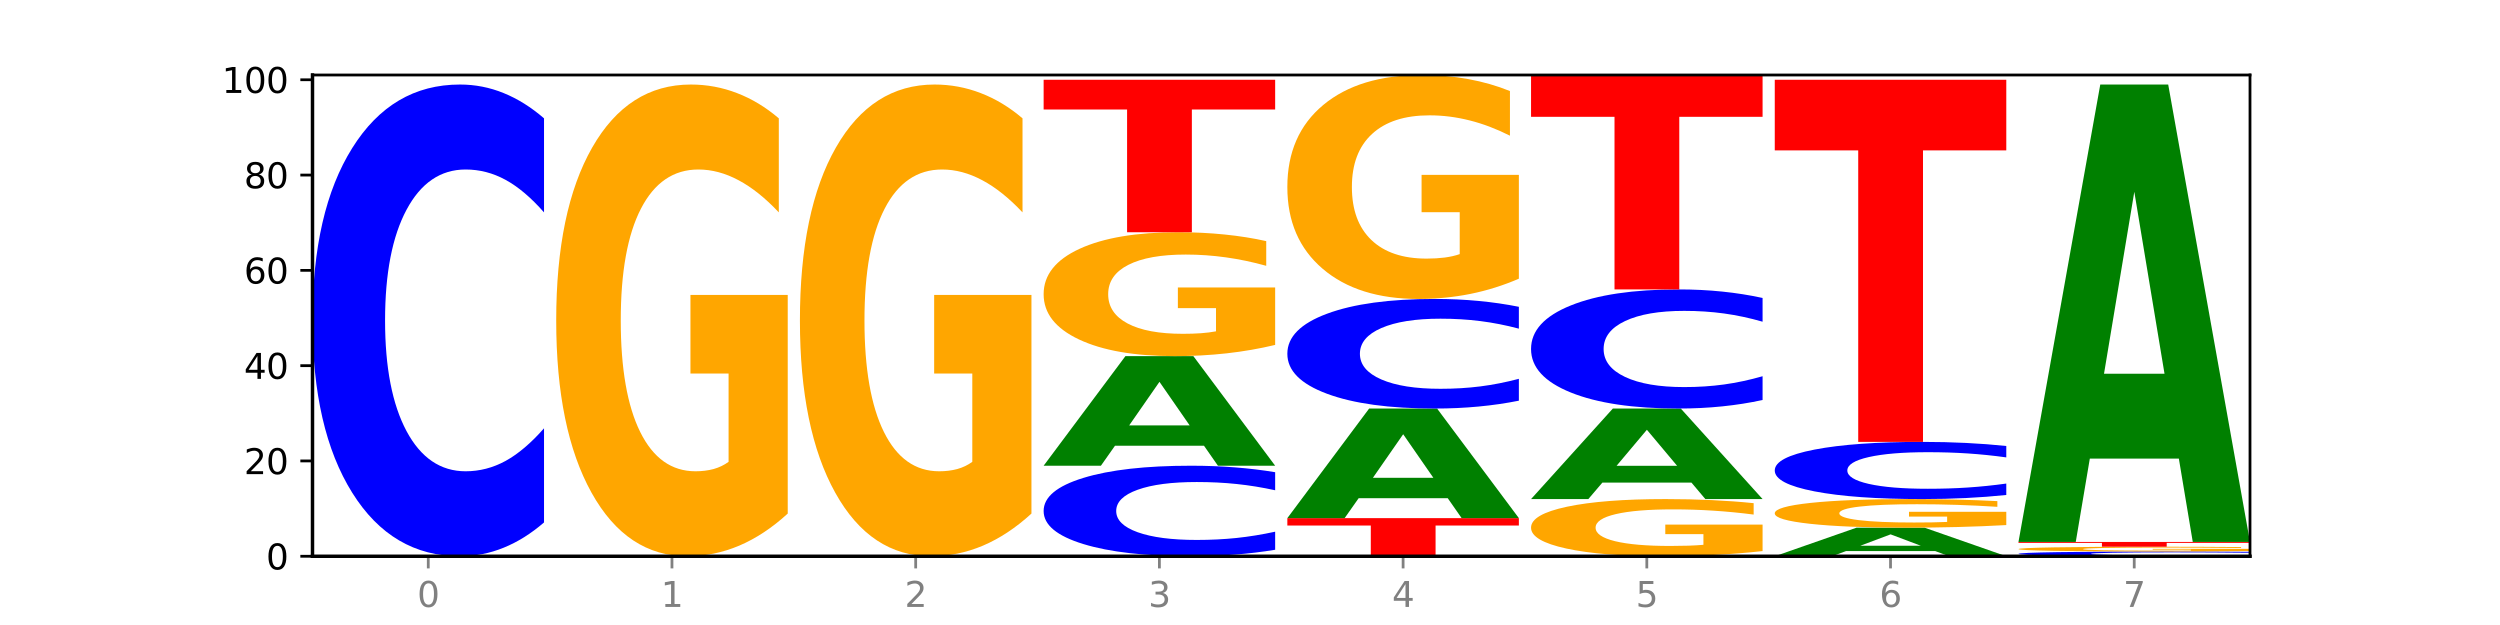
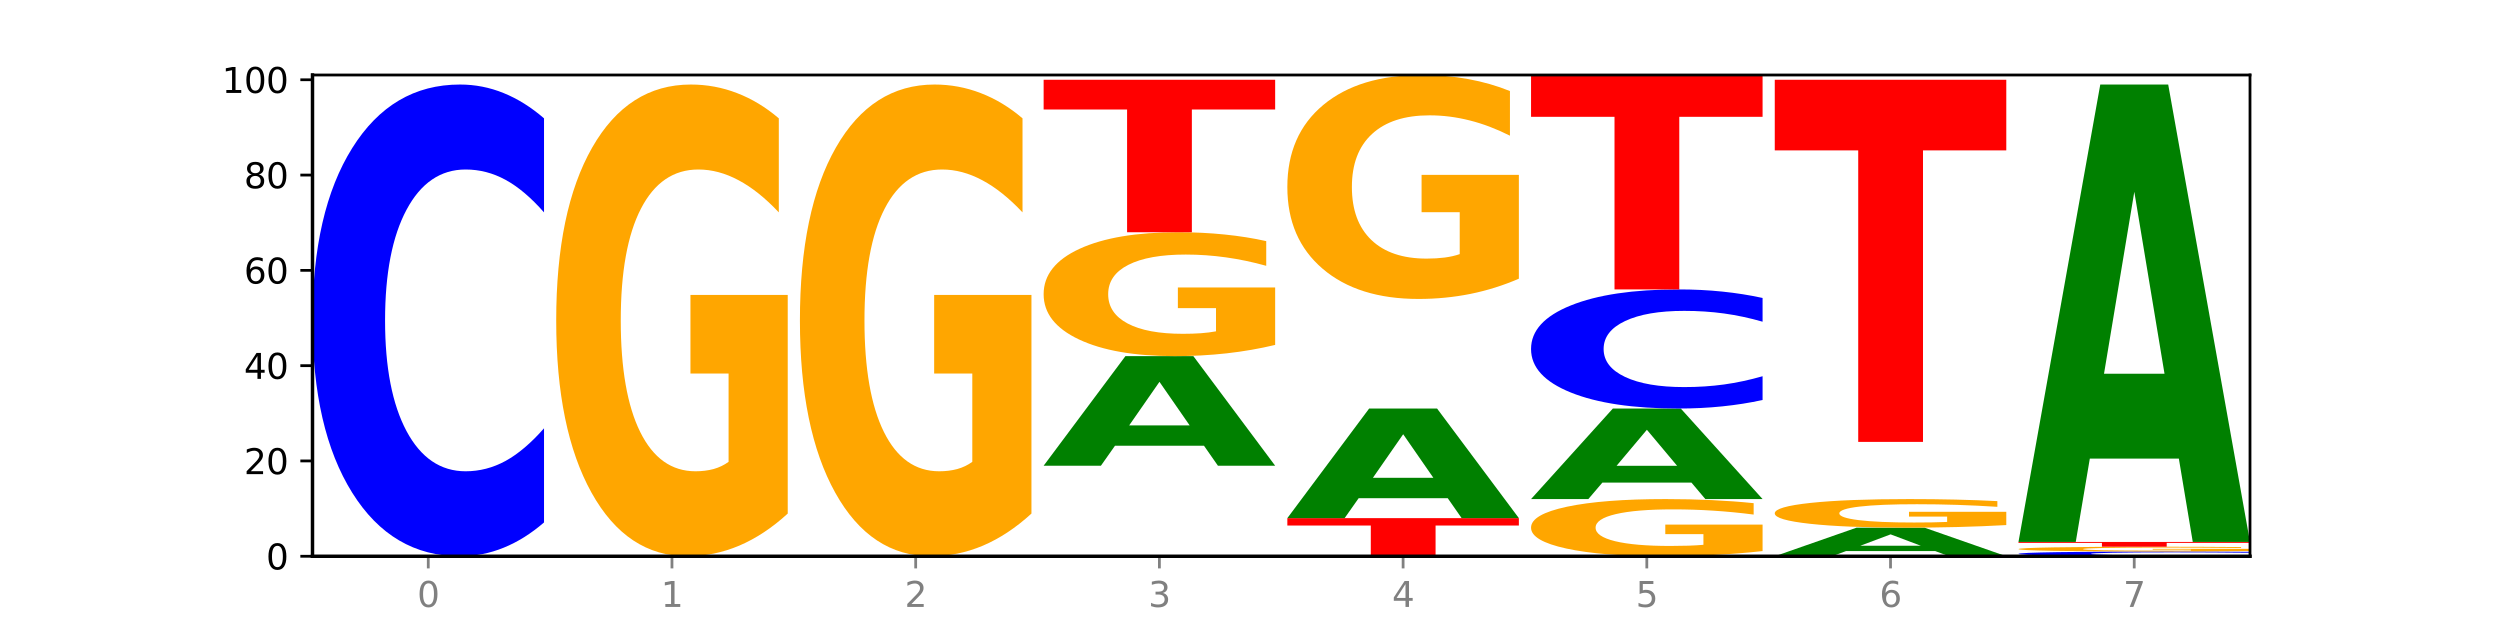
<svg xmlns="http://www.w3.org/2000/svg" xmlns:xlink="http://www.w3.org/1999/xlink" width="720pt" height="180pt" viewBox="0 0 720 180" version="1.1">
  <defs>
    <style type="text/css">*{stroke-linejoin: round; stroke-linecap: butt}</style>
  </defs>
  <g id="figure_1">
    <g id="patch_1">
-       <path d="M 0 180  L 720 180  L 720 0  L 0 0  z " style="fill: #ffffff" />
-     </g>
+       </g>
    <g id="axes_1">
      <g id="patch_2">
-         <path d="M 90 160.2  L 648 160.2  L 648 21.6  L 90 21.6  z " style="fill: #ffffff" />
-       </g>
+         </g>
      <g id="line2d_1">
        <path d="M 90 160.2  L 648 160.2  " clip-path="url(#p412608ba02)" style="fill: none; stroke: #000000; stroke-width: 0.5; stroke-linecap: square" />
      </g>
      <g id="patch_3">
        <path d="M 156.679 150.462  Q 151.102 155.289 145.07 157.73  Q 139.039 160.2 132.47 160.2  Q 112.882 160.2 101.441 141.903  Q 90 123.605 90 92.314  Q 90 60.911 101.441 42.642  Q 112.882 24.345 132.47 24.345  Q 139.039 24.345 145.07 26.814  Q 151.102 29.256 156.679 34.083  L 156.679 61.164  Q 151.051 54.765 145.591 51.791  Q 140.131 48.816 134.1 48.816  Q 123.281 48.816 117.082 60.406  Q 110.899 71.968 110.899 92.314  Q 110.899 112.576 117.082 124.166  Q 123.281 135.729 134.1 135.729  Q 140.131 135.729 145.591 132.754  Q 151.051 129.751 156.679 123.353  L 156.679 150.462  z " clip-path="url(#p412608ba02)" style="fill: #0000ff" />
      </g>
      <g id="patch_4">
        <path d="M 226.868 147.908  Q 220.143 154.054 212.91 157.141  Q 205.678 160.2 197.967 160.2  Q 180.542 160.2 170.365 141.903  Q 160.189 123.605 160.189 92.314  Q 160.189 60.659 170.545 42.502  Q 180.916 24.345 198.953 24.345  Q 205.902 24.345 212.268 26.814  Q 218.649 29.256 224.298 34.083  L 224.298 61.164  Q 218.47 54.962 212.701 51.903  Q 206.933 48.816 201.135 48.816  Q 190.405 48.816 184.592 60.097  Q 178.779 71.351 178.779 92.314  Q 178.779 113.081 184.383 124.419  Q 189.987 135.729 200.298 135.729  Q 203.107 135.729 205.513 135.083  Q 207.919 134.41 209.832 133.006  L 209.832 107.581  L 198.848 107.581  L 198.848 84.934  L 226.868 84.934  L 226.868 147.908  z " clip-path="url(#p412608ba02)" style="fill: #ffa600" />
      </g>
      <g id="patch_5">
        <path d="M 297.057 147.908  Q 290.332 154.054 283.099 157.141  Q 275.866 160.2 268.155 160.2  Q 250.731 160.2 240.554 141.903  Q 230.377 123.605 230.377 92.314  Q 230.377 60.659 240.733 42.502  Q 251.104 24.345 269.142 24.345  Q 276.09 24.345 282.457 26.814  Q 288.838 29.256 294.486 34.083  L 294.486 61.164  Q 288.658 54.962 282.89 51.903  Q 277.122 48.816 271.323 48.816  Q 260.594 48.816 254.781 60.097  Q 248.967 71.351 248.967 92.314  Q 248.967 113.081 254.571 124.419  Q 260.175 135.729 270.487 135.729  Q 273.296 135.729 275.702 135.083  Q 278.108 134.41 280.021 133.006  L 280.021 107.581  L 269.037 107.581  L 269.037 84.934  L 297.057 84.934  L 297.057 147.908  z " clip-path="url(#p412608ba02)" style="fill: #ffa600" />
      </g>
      <g id="patch_6">
-         <path d="M 367.245 158.331  Q 361.668 159.257 355.636 159.726  Q 349.605 160.2 343.036 160.2  Q 323.448 160.2 312.007 156.688  Q 300.566 153.177 300.566 147.171  Q 300.566 141.145 312.007 137.638  Q 323.448 134.127 343.036 134.127  Q 349.605 134.127 355.636 134.601  Q 361.668 135.069 367.245 135.996  L 367.245 141.193  Q 361.617 139.965 356.157 139.394  Q 350.697 138.823 344.666 138.823  Q 333.847 138.823 327.648 141.048  Q 321.465 143.267 321.465 147.171  Q 321.465 151.06 327.648 153.284  Q 333.847 155.503 344.666 155.503  Q 350.697 155.503 356.157 154.933  Q 361.617 154.356 367.245 153.128  L 367.245 158.331  z " clip-path="url(#p412608ba02)" style="fill: #0000ff" />
-       </g>
+         </g>
      <g id="patch_7">
        <path d="M 346.755 128.377  L 321.111 128.377  L 317.062 134.127  L 300.566 134.127  L 324.124 102.564  L 343.687 102.564  L 367.245 134.127  L 350.763 134.127  L 346.755 128.377  z M 325.201 122.519  L 342.624 122.519  L 333.926 109.965  L 325.201 122.519  z " clip-path="url(#p412608ba02)" style="fill: #008000" />
      </g>
      <g id="patch_8">
        <path d="M 367.245 99.336  Q 360.521 100.95 353.288 101.761  Q 346.055 102.564 338.344 102.564  Q 320.919 102.564 310.743 97.759  Q 300.566 92.954 300.566 84.736  Q 300.566 76.422 310.922 71.654  Q 321.293 66.885 339.33 66.885  Q 346.279 66.885 352.645 67.534  Q 359.026 68.175 364.675 69.443  L 364.675 76.555  Q 358.847 74.926 353.079 74.123  Q 347.31 73.312 341.512 73.312  Q 330.782 73.312 324.969 76.275  Q 319.156 79.23 319.156 84.736  Q 319.156 90.19 324.76 93.167  Q 330.364 96.138 340.675 96.138  Q 343.485 96.138 345.891 95.968  Q 348.297 95.791 350.209 95.423  L 350.209 88.745  L 339.226 88.745  L 339.226 82.797  L 367.245 82.797  L 367.245 99.336  z " clip-path="url(#p412608ba02)" style="fill: #ffa600" />
      </g>
      <g id="patch_9">
        <path d="M 300.566 22.972  L 367.245 22.972  L 367.245 31.537  L 343.256 31.537  L 343.256 66.885  L 324.602 66.885  L 324.602 31.537  L 300.566 31.537  L 300.566 22.972  z " clip-path="url(#p412608ba02)" style="fill: #ff0000" />
      </g>
      <g id="patch_10">
        <path d="M 370.755 149.222  L 437.434 149.222  L 437.434 151.363  L 413.445 151.363  L 413.445 160.2  L 394.79 160.2  L 394.79 151.363  L 370.755 151.363  L 370.755 149.222  z " clip-path="url(#p412608ba02)" style="fill: #ff0000" />
      </g>
      <g id="patch_11">
        <path d="M 416.943 143.472  L 391.3 143.472  L 387.251 149.222  L 370.755 149.222  L 394.313 117.659  L 413.876 117.659  L 437.434 149.222  L 420.952 149.222  L 416.943 143.472  z M 395.39 137.614  L 412.813 137.614  L 404.115 125.06  L 395.39 137.614  z " clip-path="url(#p412608ba02)" style="fill: #008000" />
      </g>
      <g id="patch_12">
-         <path d="M 437.434 115.397  Q 431.856 116.518 425.825 117.086  Q 419.794 117.659 413.225 117.659  Q 393.636 117.659 382.196 113.408  Q 370.755 109.158 370.755 101.888  Q 370.755 94.592 382.196 90.348  Q 393.636 86.097 413.225 86.097  Q 419.794 86.097 425.825 86.671  Q 431.856 87.238 437.434 88.359  L 437.434 94.651  Q 431.806 93.164 426.346 92.473  Q 420.886 91.782 414.855 91.782  Q 404.036 91.782 397.836 94.475  Q 391.654 97.161 391.654 101.888  Q 391.654 106.595 397.836 109.288  Q 404.036 111.974 414.855 111.974  Q 420.886 111.974 426.346 111.283  Q 431.806 110.585 437.434 109.099  L 437.434 115.397  z " clip-path="url(#p412608ba02)" style="fill: #0000ff" />
-       </g>
+         </g>
      <g id="patch_13">
        <path d="M 437.434 80.262  Q 430.709 83.179 423.476 84.645  Q 416.244 86.097 408.533 86.097  Q 391.108 86.097 380.931 77.41  Q 370.755 68.724 370.755 53.868  Q 370.755 38.84 381.111 30.22  Q 391.482 21.6 409.519 21.6  Q 416.468 21.6 422.834 22.772  Q 429.215 23.932 434.864 26.223  L 434.864 39.08  Q 429.036 36.135 423.267 34.683  Q 417.499 33.218 411.701 33.218  Q 400.971 33.218 395.158 38.574  Q 389.345 43.916 389.345 53.868  Q 389.345 63.728 394.949 69.11  Q 400.553 74.479 410.864 74.479  Q 413.673 74.479 416.079 74.173  Q 418.485 73.853 420.398 73.187  L 420.398 61.116  L 409.414 61.116  L 409.414 50.365  L 437.434 50.365  L 437.434 80.262  z " clip-path="url(#p412608ba02)" style="fill: #ffa600" />
      </g>
      <g id="patch_14">
        <path d="M 507.623 158.71  Q 500.898 159.455 493.665 159.829  Q 486.432 160.2 478.721 160.2  Q 461.297 160.2 451.12 157.982  Q 440.943 155.764 440.943 151.971  Q 440.943 148.134 451.299 145.934  Q 461.67 143.733 479.708 143.733  Q 486.656 143.733 493.023 144.032  Q 499.404 144.328 505.052 144.913  L 505.052 148.196  Q 499.224 147.444 493.456 147.073  Q 487.688 146.699 481.889 146.699  Q 471.16 146.699 465.347 148.066  Q 459.533 149.43 459.533 151.971  Q 459.533 154.489 465.137 155.863  Q 470.741 157.234 481.053 157.234  Q 483.862 157.234 486.268 157.156  Q 488.674 157.074 490.587 156.904  L 490.587 153.822  L 479.603 153.822  L 479.603 151.077  L 507.623 151.077  L 507.623 158.71  z " clip-path="url(#p412608ba02)" style="fill: #ffa600" />
      </g>
      <g id="patch_15">
        <path d="M 487.132 138.983  L 461.488 138.983  L 457.439 143.733  L 440.943 143.733  L 464.501 117.659  L 484.065 117.659  L 507.623 143.733  L 491.14 143.733  L 487.132 138.983  z M 465.578 134.144  L 483.001 134.144  L 474.303 123.773  L 465.578 134.144  z " clip-path="url(#p412608ba02)" style="fill: #008000" />
      </g>
      <g id="patch_16">
        <path d="M 507.623 115.2  Q 502.045 116.419 496.014 117.036  Q 489.983 117.659 483.414 117.659  Q 463.825 117.659 452.384 113.039  Q 440.943 108.418 440.943 100.517  Q 440.943 92.587 452.384 87.973  Q 463.825 83.352 483.414 83.352  Q 489.983 83.352 496.014 83.976  Q 502.045 84.593 507.623 85.812  L 507.623 92.65  Q 501.995 91.035 496.535 90.283  Q 491.075 89.532 485.043 89.532  Q 474.224 89.532 468.025 92.459  Q 461.843 95.379 461.843 100.517  Q 461.843 105.633 468.025 108.56  Q 474.224 111.48 485.043 111.48  Q 491.075 111.48 496.535 110.729  Q 501.995 109.97 507.623 108.355  L 507.623 115.2  z " clip-path="url(#p412608ba02)" style="fill: #0000ff" />
      </g>
      <g id="patch_17">
        <path d="M 440.943 21.6  L 507.623 21.6  L 507.623 33.643  L 483.634 33.643  L 483.634 83.352  L 464.979 83.352  L 464.979 33.643  L 440.943 33.643  L 440.943 21.6  z " clip-path="url(#p412608ba02)" style="fill: #ff0000" />
      </g>
      <g id="patch_18">
        <path d="M 557.321 158.7  L 531.677 158.7  L 527.628 160.2  L 511.132 160.2  L 534.69 151.966  L 554.253 151.966  L 577.811 160.2  L 561.329 160.2  L 557.321 158.7  z M 535.767 157.172  L 553.19 157.172  L 544.492 153.897  L 535.767 157.172  z " clip-path="url(#p412608ba02)" style="fill: #008000" />
      </g>
      <g id="patch_19">
        <path d="M 577.811 151.221  Q 571.087 151.594 563.854 151.781  Q 556.621 151.966 548.91 151.966  Q 531.486 151.966 521.309 150.857  Q 511.132 149.748 511.132 147.852  Q 511.132 145.934 521.488 144.833  Q 531.859 143.733 549.896 143.733  Q 556.845 143.733 563.211 143.882  Q 569.592 144.03 575.241 144.323  L 575.241 145.964  Q 569.413 145.588 563.645 145.403  Q 557.876 145.216 552.078 145.216  Q 541.348 145.216 535.535 145.9  Q 529.722 146.582 529.722 147.852  Q 529.722 149.111 535.326 149.798  Q 540.93 150.483 551.241 150.483  Q 554.051 150.483 556.457 150.444  Q 558.863 150.403 560.775 150.318  L 560.775 148.777  L 549.792 148.777  L 549.792 147.405  L 577.811 147.405  L 577.811 151.221  z " clip-path="url(#p412608ba02)" style="fill: #ffa600" />
      </g>
      <g id="patch_20">
-         <path d="M 577.811 142.552  Q 572.234 143.137 566.203 143.433  Q 560.171 143.733 553.603 143.733  Q 534.014 143.733 522.573 141.515  Q 511.132 139.297 511.132 135.504  Q 511.132 131.698 522.573 129.483  Q 534.014 127.265 553.603 127.265  Q 560.171 127.265 566.203 127.565  Q 572.234 127.861 577.811 128.446  L 577.811 131.728  Q 572.183 130.953 566.723 130.592  Q 561.263 130.232 555.232 130.232  Q 544.413 130.232 538.214 131.636  Q 532.031 133.038 532.031 135.504  Q 532.031 137.96 538.214 139.365  Q 544.413 140.766 555.232 140.766  Q 561.263 140.766 566.723 140.406  Q 572.183 140.042 577.811 139.266  L 577.811 142.552  z " clip-path="url(#p412608ba02)" style="fill: #0000ff" />
-       </g>
+         </g>
      <g id="patch_21">
        <path d="M 511.132 22.972  L 577.811 22.972  L 577.811 43.312  L 553.822 43.312  L 553.822 127.265  L 535.168 127.265  L 535.168 43.312  L 511.132 43.312  L 511.132 22.972  z " clip-path="url(#p412608ba02)" style="fill: #ff0000" />
      </g>
      <g id="patch_22">
        <path d="M 648 160.102  Q 642.422 160.15 636.391 160.175  Q 630.36 160.2 623.791 160.2  Q 604.202 160.2 592.762 160.015  Q 581.321 159.83 581.321 159.514  Q 581.321 159.197 592.762 159.013  Q 604.202 158.828 623.791 158.828  Q 630.36 158.828 636.391 158.853  Q 642.422 158.877 648 158.926  L 648 159.2  Q 642.372 159.135 636.912 159.105  Q 631.452 159.075 625.421 159.075  Q 614.602 159.075 608.402 159.192  Q 602.22 159.309 602.22 159.514  Q 602.22 159.719 608.402 159.836  Q 614.602 159.953 625.421 159.953  Q 631.452 159.953 636.912 159.923  Q 642.372 159.892 648 159.828  L 648 160.102  z " clip-path="url(#p412608ba02)" style="fill: #0000ff" />
      </g>
      <g id="patch_23">
        <path d="M 648 158.704  Q 641.275 158.766 634.042 158.797  Q 626.81 158.828 619.099 158.828  Q 601.674 158.828 591.497 158.643  Q 581.321 158.458 581.321 158.142  Q 581.321 157.822 591.677 157.639  Q 602.048 157.455 620.085 157.455  Q 627.034 157.455 633.4 157.48  Q 639.781 157.505 645.43 157.554  L 645.43 157.827  Q 639.602 157.765 633.833 157.734  Q 628.065 157.703 622.267 157.703  Q 611.537 157.703 605.724 157.817  Q 599.911 157.93 599.911 158.142  Q 599.911 158.352 605.515 158.466  Q 611.119 158.581 621.43 158.581  Q 624.239 158.581 626.645 158.574  Q 629.051 158.567 630.964 158.553  L 630.964 158.296  L 619.98 158.296  L 619.98 158.067  L 648 158.067  L 648 158.704  z " clip-path="url(#p412608ba02)" style="fill: #ffa600" />
      </g>
      <g id="patch_24">
        <path d="M 581.321 156.083  L 648 156.083  L 648 156.351  L 624.011 156.351  L 624.011 157.455  L 605.356 157.455  L 605.356 156.351  L 581.321 156.351  L 581.321 156.083  z " clip-path="url(#p412608ba02)" style="fill: #ff0000" />
      </g>
      <g id="patch_25">
        <path d="M 627.51 132.084  L 601.866 132.084  L 597.817 156.083  L 581.321 156.083  L 604.879 24.345  L 624.442 24.345  L 648 156.083  L 631.518 156.083  L 627.51 132.084  z M 605.956 107.634  L 623.379 107.634  L 614.681 55.232  L 605.956 107.634  z " clip-path="url(#p412608ba02)" style="fill: #008000" />
      </g>
      <g id="matplotlib.axis_1">
        <g id="xtick_1">
          <g id="line2d_2">
            <defs>
              <path id="m5c32b5ddc4" d="M 0 0  L 0 3.5  " style="stroke: #808080; stroke-width: 0.8" />
            </defs>
            <g>
              <use xlink:href="#m5c32b5ddc4" x="123.34" y="160.2" style="fill: #808080; stroke: #808080; stroke-width: 0.8" />
            </g>
          </g>
          <g id="text_1">
            <g style="fill: #808080" transform="translate(120.158 174.798) scale(0.1 -0.1)">
              <defs>
                <path id="DejaVuSans-30" d="M 2034 4250  Q 1547 4250 1301 3770  Q 1056 3291 1056 2328  Q 1056 1369 1301 889  Q 1547 409 2034 409  Q 2525 409 2770 889  Q 3016 1369 3016 2328  Q 3016 3291 2770 3770  Q 2525 4250 2034 4250  z M 2034 4750  Q 2819 4750 3233 4129  Q 3647 3509 3647 2328  Q 3647 1150 3233 529  Q 2819 -91 2034 -91  Q 1250 -91 836 529  Q 422 1150 422 2328  Q 422 3509 836 4129  Q 1250 4750 2034 4750  z " transform="scale(0.016)" />
              </defs>
              <use xlink:href="#DejaVuSans-30" />
            </g>
          </g>
        </g>
        <g id="xtick_2">
          <g id="line2d_3">
            <g>
              <use xlink:href="#m5c32b5ddc4" x="193.528" y="160.2" style="fill: #808080; stroke: #808080; stroke-width: 0.8" />
            </g>
          </g>
          <g id="text_2">
            <g style="fill: #808080" transform="translate(190.347 174.798) scale(0.1 -0.1)">
              <defs>
                <path id="DejaVuSans-31" d="M 794 531  L 1825 531  L 1825 4091  L 703 3866  L 703 4441  L 1819 4666  L 2450 4666  L 2450 531  L 3481 531  L 3481 0  L 794 0  L 794 531  z " transform="scale(0.016)" />
              </defs>
              <use xlink:href="#DejaVuSans-31" />
            </g>
          </g>
        </g>
        <g id="xtick_3">
          <g id="line2d_4">
            <g>
              <use xlink:href="#m5c32b5ddc4" x="263.717" y="160.2" style="fill: #808080; stroke: #808080; stroke-width: 0.8" />
            </g>
          </g>
          <g id="text_3">
            <g style="fill: #808080" transform="translate(260.536 174.798) scale(0.1 -0.1)">
              <defs>
                <path id="DejaVuSans-32" d="M 1228 531  L 3431 531  L 3431 0  L 469 0  L 469 531  Q 828 903 1448 1529  Q 2069 2156 2228 2338  Q 2531 2678 2651 2914  Q 2772 3150 2772 3378  Q 2772 3750 2511 3984  Q 2250 4219 1831 4219  Q 1534 4219 1204 4116  Q 875 4013 500 3803  L 500 4441  Q 881 4594 1212 4672  Q 1544 4750 1819 4750  Q 2544 4750 2975 4387  Q 3406 4025 3406 3419  Q 3406 3131 3298 2873  Q 3191 2616 2906 2266  Q 2828 2175 2409 1742  Q 1991 1309 1228 531  z " transform="scale(0.016)" />
              </defs>
              <use xlink:href="#DejaVuSans-32" />
            </g>
          </g>
        </g>
        <g id="xtick_4">
          <g id="line2d_5">
            <g>
              <use xlink:href="#m5c32b5ddc4" x="333.906" y="160.2" style="fill: #808080; stroke: #808080; stroke-width: 0.8" />
            </g>
          </g>
          <g id="text_4">
            <g style="fill: #808080" transform="translate(330.724 174.798) scale(0.1 -0.1)">
              <defs>
                <path id="DejaVuSans-33" d="M 2597 2516  Q 3050 2419 3304 2112  Q 3559 1806 3559 1356  Q 3559 666 3084 287  Q 2609 -91 1734 -91  Q 1441 -91 1130 -33  Q 819 25 488 141  L 488 750  Q 750 597 1062 519  Q 1375 441 1716 441  Q 2309 441 2620 675  Q 2931 909 2931 1356  Q 2931 1769 2642 2001  Q 2353 2234 1838 2234  L 1294 2234  L 1294 2753  L 1863 2753  Q 2328 2753 2575 2939  Q 2822 3125 2822 3475  Q 2822 3834 2567 4026  Q 2313 4219 1838 4219  Q 1578 4219 1281 4162  Q 984 4106 628 3988  L 628 4550  Q 988 4650 1302 4700  Q 1616 4750 1894 4750  Q 2613 4750 3031 4423  Q 3450 4097 3450 3541  Q 3450 3153 3228 2886  Q 3006 2619 2597 2516  z " transform="scale(0.016)" />
              </defs>
              <use xlink:href="#DejaVuSans-33" />
            </g>
          </g>
        </g>
        <g id="xtick_5">
          <g id="line2d_6">
            <g>
              <use xlink:href="#m5c32b5ddc4" x="404.094" y="160.2" style="fill: #808080; stroke: #808080; stroke-width: 0.8" />
            </g>
          </g>
          <g id="text_5">
            <g style="fill: #808080" transform="translate(400.913 174.798) scale(0.1 -0.1)">
              <defs>
                <path id="DejaVuSans-34" d="M 2419 4116  L 825 1625  L 2419 1625  L 2419 4116  z M 2253 4666  L 3047 4666  L 3047 1625  L 3713 1625  L 3713 1100  L 3047 1100  L 3047 0  L 2419 0  L 2419 1100  L 313 1100  L 313 1709  L 2253 4666  z " transform="scale(0.016)" />
              </defs>
              <use xlink:href="#DejaVuSans-34" />
            </g>
          </g>
        </g>
        <g id="xtick_6">
          <g id="line2d_7">
            <g>
              <use xlink:href="#m5c32b5ddc4" x="474.283" y="160.2" style="fill: #808080; stroke: #808080; stroke-width: 0.8" />
            </g>
          </g>
          <g id="text_6">
            <g style="fill: #808080" transform="translate(471.102 174.798) scale(0.1 -0.1)">
              <defs>
                <path id="DejaVuSans-35" d="M 691 4666  L 3169 4666  L 3169 4134  L 1269 4134  L 1269 2991  Q 1406 3038 1543 3061  Q 1681 3084 1819 3084  Q 2600 3084 3056 2656  Q 3513 2228 3513 1497  Q 3513 744 3044 326  Q 2575 -91 1722 -91  Q 1428 -91 1123 -41  Q 819 9 494 109  L 494 744  Q 775 591 1075 516  Q 1375 441 1709 441  Q 2250 441 2565 725  Q 2881 1009 2881 1497  Q 2881 1984 2565 2268  Q 2250 2553 1709 2553  Q 1456 2553 1204 2497  Q 953 2441 691 2322  L 691 4666  z " transform="scale(0.016)" />
              </defs>
              <use xlink:href="#DejaVuSans-35" />
            </g>
          </g>
        </g>
        <g id="xtick_7">
          <g id="line2d_8">
            <g>
              <use xlink:href="#m5c32b5ddc4" x="544.472" y="160.2" style="fill: #808080; stroke: #808080; stroke-width: 0.8" />
            </g>
          </g>
          <g id="text_7">
            <g style="fill: #808080" transform="translate(541.29 174.798) scale(0.1 -0.1)">
              <defs>
                <path id="DejaVuSans-36" d="M 2113 2584  Q 1688 2584 1439 2293  Q 1191 2003 1191 1497  Q 1191 994 1439 701  Q 1688 409 2113 409  Q 2538 409 2786 701  Q 3034 994 3034 1497  Q 3034 2003 2786 2293  Q 2538 2584 2113 2584  z M 3366 4563  L 3366 3988  Q 3128 4100 2886 4159  Q 2644 4219 2406 4219  Q 1781 4219 1451 3797  Q 1122 3375 1075 2522  Q 1259 2794 1537 2939  Q 1816 3084 2150 3084  Q 2853 3084 3261 2657  Q 3669 2231 3669 1497  Q 3669 778 3244 343  Q 2819 -91 2113 -91  Q 1303 -91 875 529  Q 447 1150 447 2328  Q 447 3434 972 4092  Q 1497 4750 2381 4750  Q 2619 4750 2861 4703  Q 3103 4656 3366 4563  z " transform="scale(0.016)" />
              </defs>
              <use xlink:href="#DejaVuSans-36" />
            </g>
          </g>
        </g>
        <g id="xtick_8">
          <g id="line2d_9">
            <g>
              <use xlink:href="#m5c32b5ddc4" x="614.66" y="160.2" style="fill: #808080; stroke: #808080; stroke-width: 0.8" />
            </g>
          </g>
          <g id="text_8">
            <g style="fill: #808080" transform="translate(611.479 174.798) scale(0.1 -0.1)">
              <defs>
                <path id="DejaVuSans-37" d="M 525 4666  L 3525 4666  L 3525 4397  L 1831 0  L 1172 0  L 2766 4134  L 525 4134  L 525 4666  z " transform="scale(0.016)" />
              </defs>
              <use xlink:href="#DejaVuSans-37" />
            </g>
          </g>
        </g>
      </g>
      <g id="matplotlib.axis_2">
        <g id="ytick_1">
          <g id="line2d_10">
            <defs>
              <path id="m50f482b209" d="M 0 0  L -3.5 0  " style="stroke: #000000; stroke-width: 0.8" />
            </defs>
            <g>
              <use xlink:href="#m50f482b209" x="90" y="160.2" style="stroke: #000000; stroke-width: 0.8" />
            </g>
          </g>
          <g id="text_9">
            <g transform="translate(76.638 163.999) scale(0.1 -0.1)">
              <use xlink:href="#DejaVuSans-30" />
            </g>
          </g>
        </g>
        <g id="ytick_2">
          <g id="line2d_11">
            <g>
              <use xlink:href="#m50f482b209" x="90" y="132.754" style="stroke: #000000; stroke-width: 0.8" />
            </g>
          </g>
          <g id="text_10">
            <g transform="translate(70.275 136.554) scale(0.1 -0.1)">
              <use xlink:href="#DejaVuSans-32" />
              <use xlink:href="#DejaVuSans-30" x="63.623" />
            </g>
          </g>
        </g>
        <g id="ytick_3">
          <g id="line2d_12">
            <g>
              <use xlink:href="#m50f482b209" x="90" y="105.309" style="stroke: #000000; stroke-width: 0.8" />
            </g>
          </g>
          <g id="text_11">
            <g transform="translate(70.275 109.108) scale(0.1 -0.1)">
              <use xlink:href="#DejaVuSans-34" />
              <use xlink:href="#DejaVuSans-30" x="63.623" />
            </g>
          </g>
        </g>
        <g id="ytick_4">
          <g id="line2d_13">
            <g>
              <use xlink:href="#m50f482b209" x="90" y="77.863" style="stroke: #000000; stroke-width: 0.8" />
            </g>
          </g>
          <g id="text_12">
            <g transform="translate(70.275 81.663) scale(0.1 -0.1)">
              <use xlink:href="#DejaVuSans-36" />
              <use xlink:href="#DejaVuSans-30" x="63.623" />
            </g>
          </g>
        </g>
        <g id="ytick_5">
          <g id="line2d_14">
            <g>
              <use xlink:href="#m50f482b209" x="90" y="50.418" style="stroke: #000000; stroke-width: 0.8" />
            </g>
          </g>
          <g id="text_13">
            <g transform="translate(70.275 54.217) scale(0.1 -0.1)">
              <defs>
                <path id="DejaVuSans-38" d="M 2034 2216  Q 1584 2216 1326 1975  Q 1069 1734 1069 1313  Q 1069 891 1326 650  Q 1584 409 2034 409  Q 2484 409 2743 651  Q 3003 894 3003 1313  Q 3003 1734 2745 1975  Q 2488 2216 2034 2216  z M 1403 2484  Q 997 2584 770 2862  Q 544 3141 544 3541  Q 544 4100 942 4425  Q 1341 4750 2034 4750  Q 2731 4750 3128 4425  Q 3525 4100 3525 3541  Q 3525 3141 3298 2862  Q 3072 2584 2669 2484  Q 3125 2378 3379 2068  Q 3634 1759 3634 1313  Q 3634 634 3220 271  Q 2806 -91 2034 -91  Q 1263 -91 848 271  Q 434 634 434 1313  Q 434 1759 690 2068  Q 947 2378 1403 2484  z M 1172 3481  Q 1172 3119 1398 2916  Q 1625 2713 2034 2713  Q 2441 2713 2670 2916  Q 2900 3119 2900 3481  Q 2900 3844 2670 4047  Q 2441 4250 2034 4250  Q 1625 4250 1398 4047  Q 1172 3844 1172 3481  z " transform="scale(0.016)" />
              </defs>
              <use xlink:href="#DejaVuSans-38" />
              <use xlink:href="#DejaVuSans-30" x="63.623" />
            </g>
          </g>
        </g>
        <g id="ytick_6">
          <g id="line2d_15">
            <g>
              <use xlink:href="#m50f482b209" x="90" y="22.972" style="stroke: #000000; stroke-width: 0.8" />
            </g>
          </g>
          <g id="text_14">
            <g transform="translate(63.913 26.771) scale(0.1 -0.1)">
              <use xlink:href="#DejaVuSans-31" />
              <use xlink:href="#DejaVuSans-30" x="63.623" />
              <use xlink:href="#DejaVuSans-30" x="127.246" />
            </g>
          </g>
        </g>
      </g>
      <g id="patch_26">
        <path d="M 90 160.2  L 90 21.6  " style="fill: none; stroke: #000000; stroke-linejoin: miter; stroke-linecap: square" />
      </g>
      <g id="patch_27">
        <path d="M 648 160.2  L 648 21.6  " style="fill: none; stroke: #000000; stroke-width: 0.8; stroke-linejoin: miter; stroke-linecap: square" />
      </g>
      <g id="patch_28">
        <path d="M 90 160.2  L 648 160.2  " style="fill: none; stroke: #000000; stroke-linejoin: miter; stroke-linecap: square" />
      </g>
      <g id="patch_29">
        <path d="M 90 21.6  L 648 21.6  " style="fill: none; stroke: #000000; stroke-width: 0.8; stroke-linejoin: miter; stroke-linecap: square" />
      </g>
    </g>
  </g>
  <defs>
    <clipPath id="p412608ba02">
      <rect x="90" y="21.6" width="558" height="138.6" />
    </clipPath>
  </defs>
</svg>